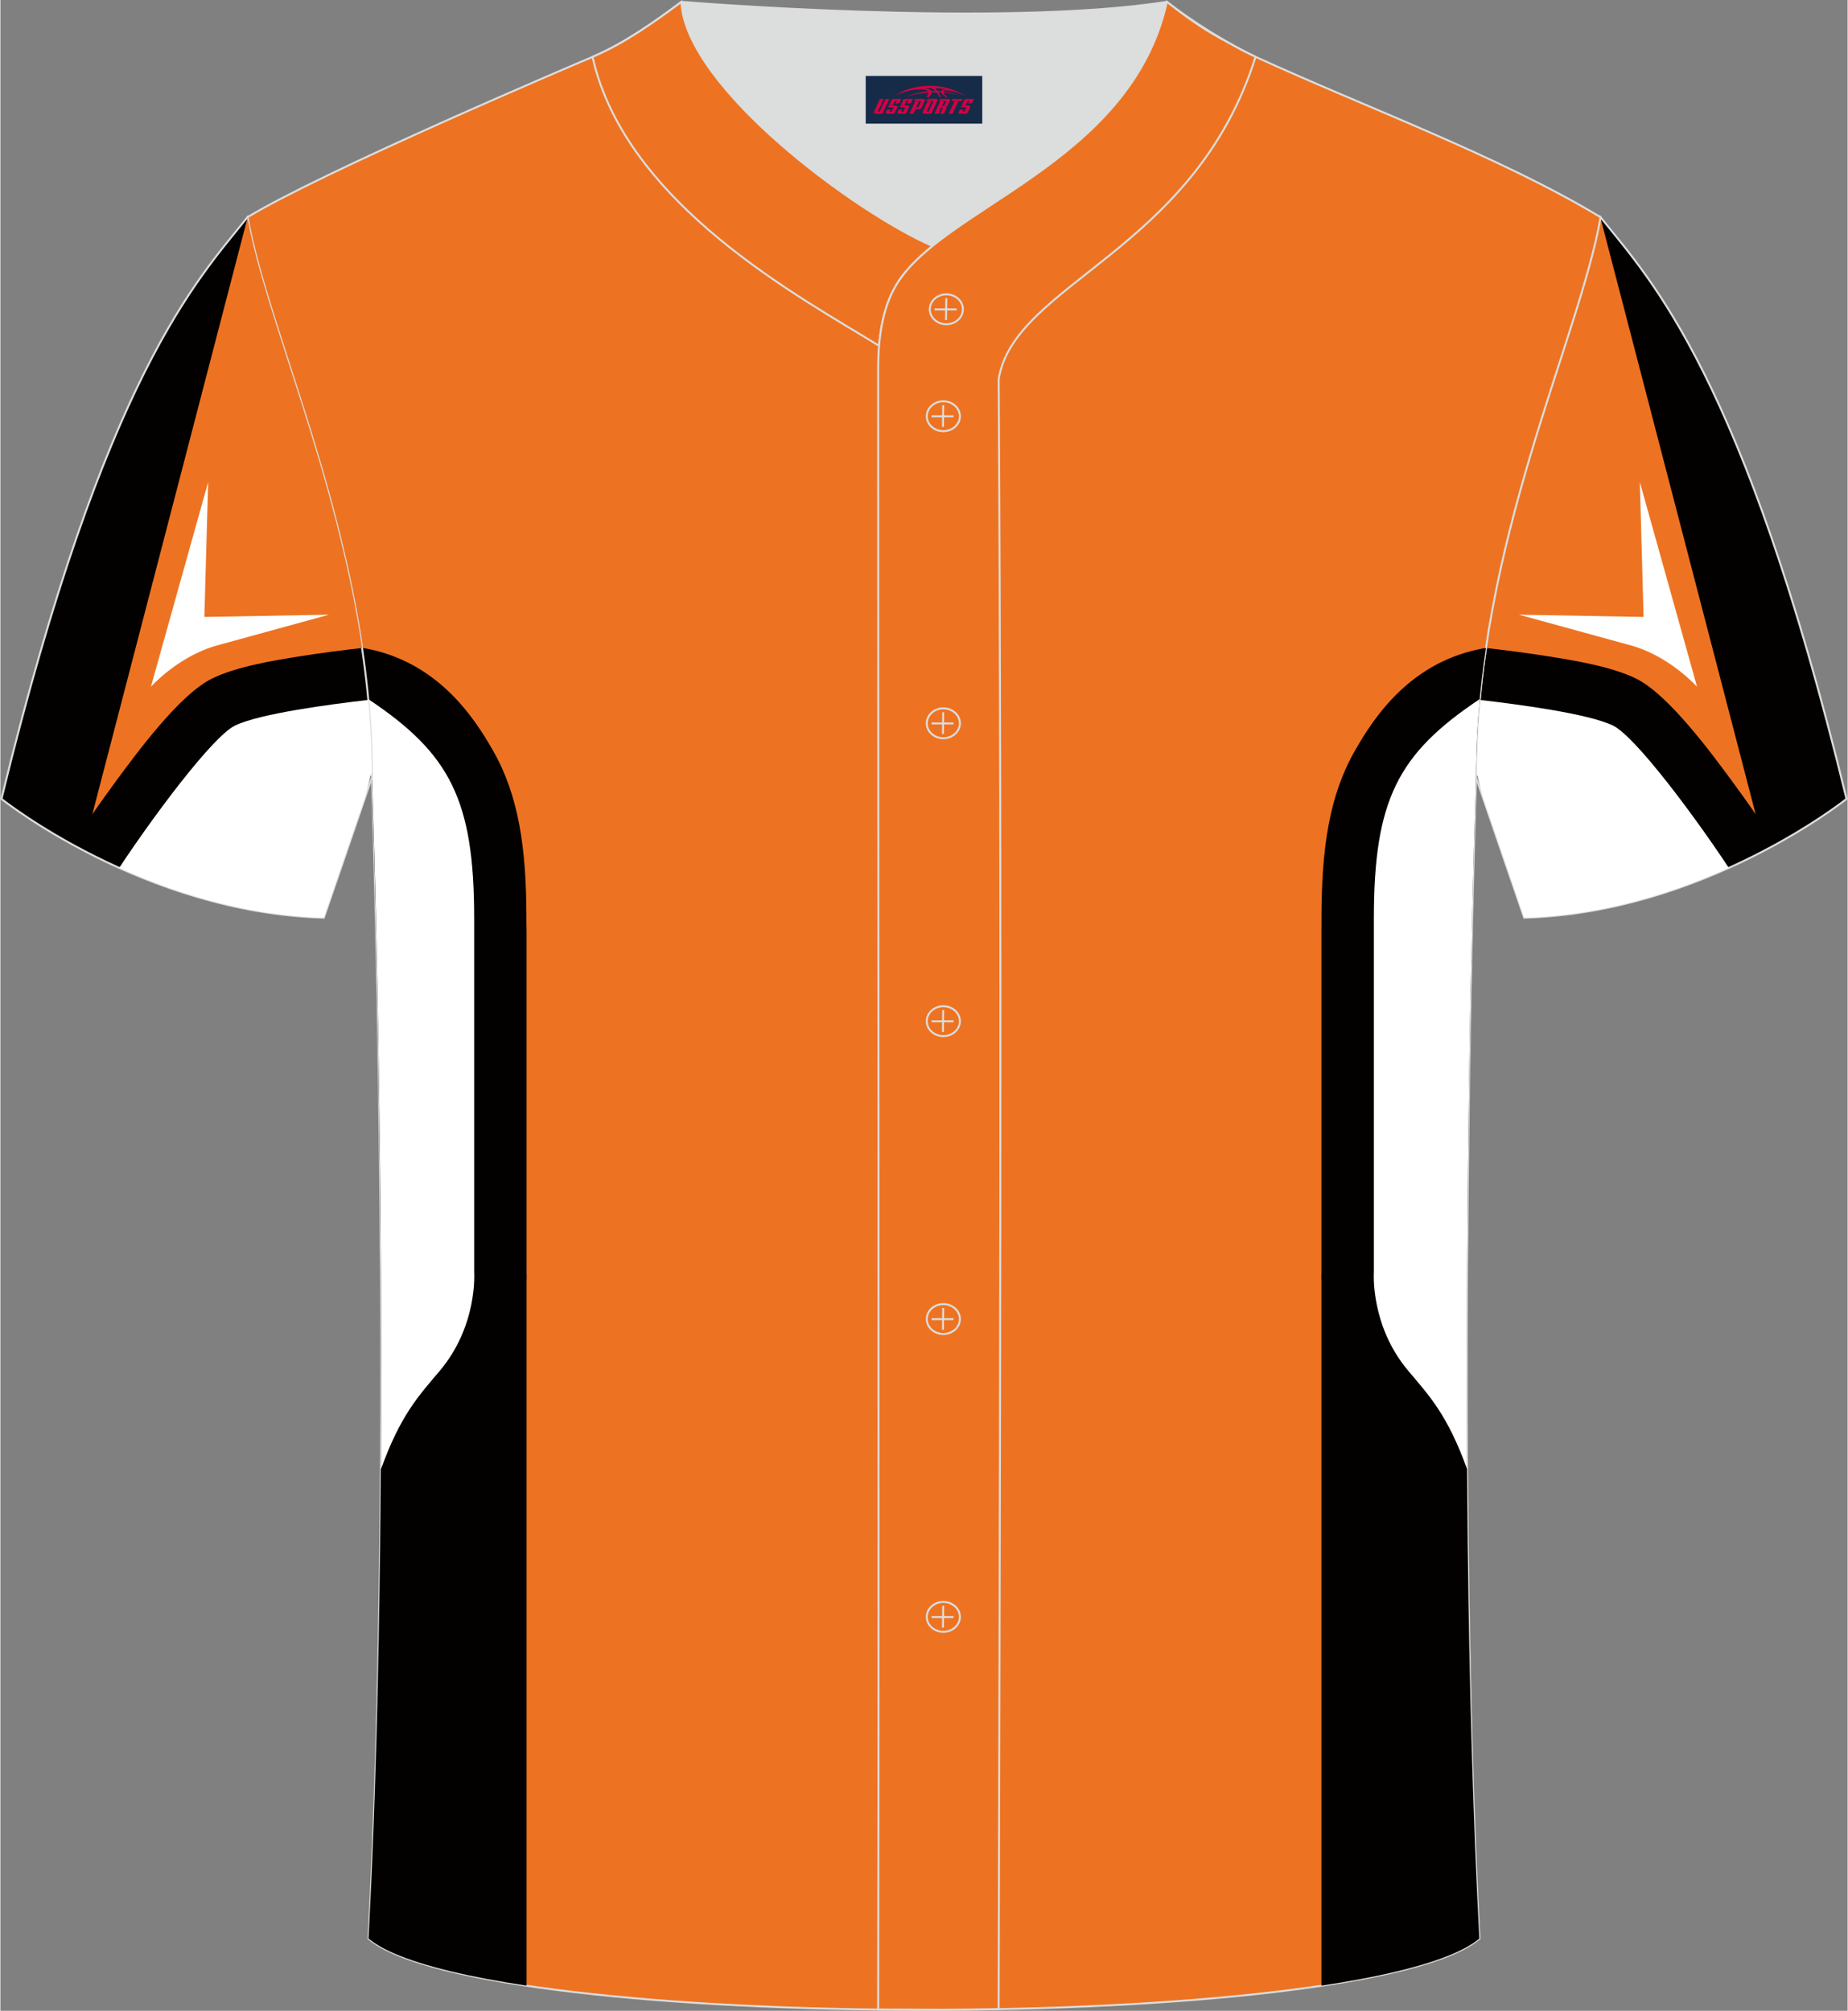
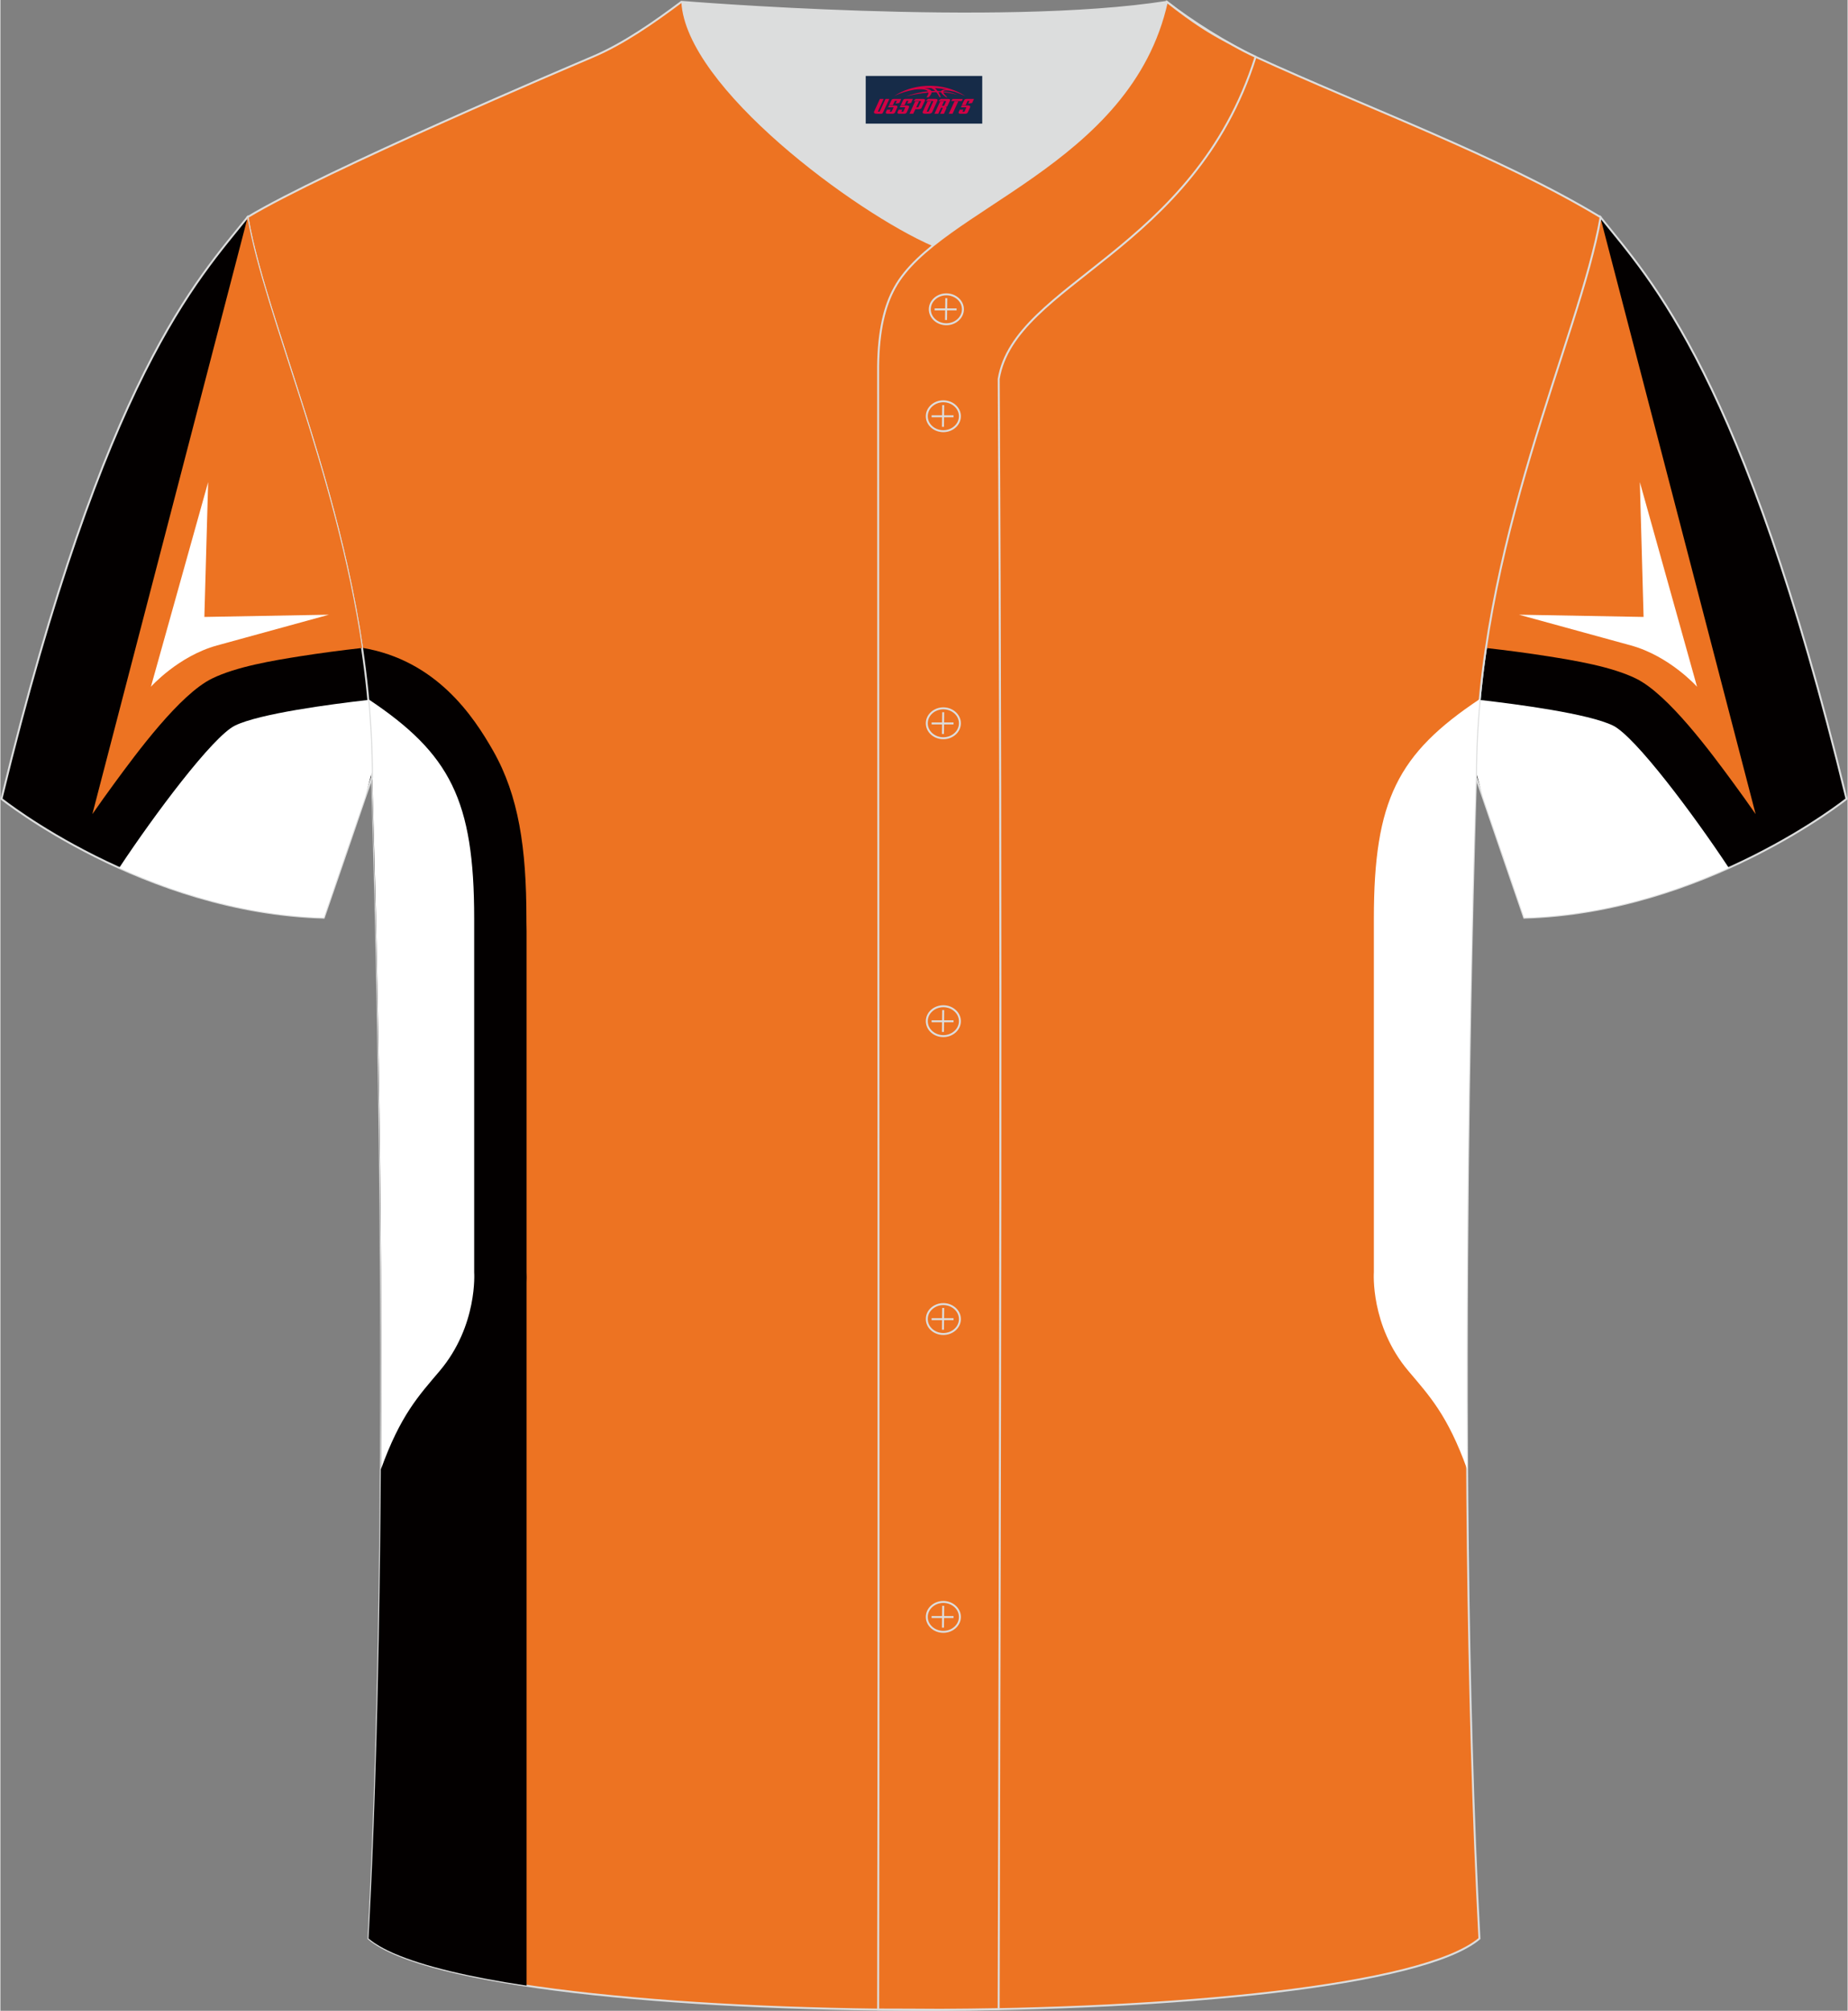
<svg xmlns="http://www.w3.org/2000/svg" version="1.1" id="_x37C_" x="0px" y="0px" width="380.86px" height="414.34px" viewBox="0 0 380.45 414.07" enable-background="new 0 0 380.45 414.07" xml:space="preserve">
  <rect x="0" y="0" width="380.45" height="414.07" fill="#808080" stroke="none" />
  <g>
    <path fill-rule="evenodd" clip-rule="evenodd" fill="#030000" stroke="#DCDDDD" stroke-width="0.401" stroke-miterlimit="22.926" d="   M329.57,44.74c10.27,12.84,29.43,32.51,50.66,119.77c0,0-29.26,23.43-66.39,24.46c0,0-7.18-20.87-9.92-28.92   C303.92,112.14,325.28,69.56,329.57,44.74z" />
    <g>
      <path fill-rule="evenodd" clip-rule="evenodd" fill="#ED7322" d="M329.55,44.85l31.96,122.8c-1.51-2.18-3.06-4.34-4.63-6.48    c-4.44-6.04-13.35-18.18-20.01-21.44c-5.01-2.46-12.58-3.71-18.13-4.59c-4.25-0.67-8.52-1.23-12.79-1.71    C311.4,96.68,326.04,64.96,329.55,44.85z" />
      <path fill-rule="evenodd" clip-rule="evenodd" fill="#FFFFFF" d="M304.67,144.13c7.75,0.88,22.43,2.82,27.46,5.28    c4.58,2.24,16.64,18.39,23.85,29.3c-7.47,3.37-16.33,6.54-26.09,8.45l-0.1,0.02c-0.44,0.08-0.87,0.17-1.31,0.25    c-0.11,0.02-0.23,0.04-0.34,0.06c-0.44,0.08-0.89,0.16-1.33,0.23c-0.21,0.03-0.42,0.07-0.63,0.1c-0.31,0.05-0.61,0.1-0.92,0.14    c-0.26,0.04-0.52,0.08-0.78,0.11c-0.26,0.04-0.51,0.07-0.77,0.11c-0.35,0.05-0.7,0.09-1.05,0.13c-0.17,0.02-0.34,0.04-0.52,0.06    c-0.38,0.04-0.77,0.09-1.16,0.13c-0.14,0.02-0.28,0.03-0.43,0.04c-0.46,0.05-0.92,0.09-1.38,0.13c-0.12,0.01-0.24,0.02-0.35,0.03    c-0.46,0.04-0.92,0.07-1.38,0.1c-0.1,0.01-0.19,0.01-0.29,0.02c-0.48,0.03-0.96,0.06-1.44,0.08c-0.07,0-0.14,0.01-0.21,0.01    c-0.55,0.03-1.1,0.05-1.65,0.06h0c0,0-0.77-2.25-1.91-5.55l-0.07-0.22l-0.09-0.26l-0.05-0.15l-0.12-0.34l-0.03-0.09    c-1.82-5.31-4.38-12.75-6.24-18.21l-1.39-5.14c0.01-2.11,0.07-4.21,0.16-6.3c0.02-0.38,0.03-0.77,0.05-1.15    c0.01-0.24,0.03-0.49,0.04-0.73c0.03-0.61,0.07-1.21,0.11-1.82l0.01-0.15C304.4,147.27,304.53,145.7,304.67,144.13z" />
      <path fill-rule="evenodd" clip-rule="evenodd" fill="#FFFFFF" d="M337.66,99.27l11.78,42.15c0,0-5.61-6.3-13.62-8.51l-23.05-6.33    l25.66,0.46L337.66,99.27z" />
    </g>
  </g>
  <path fill-rule="evenodd" clip-rule="evenodd" fill="#ED7322" stroke="#DCDDDD" stroke-width="0.401" stroke-miterlimit="22.926" d="  M75.83,399.2c5.39-101.63,0.7-239.16,0.7-239.16c0-47.92-21.37-90.49-25.65-115.31c15.79-9.54,66.87-31.23,71.06-33.01  c6.39-2.7,12.78-7.19,18.32-11.34c0,0,65.56,5.42,99.99,0c4.97,3.88,12.56,8.67,18.26,11.32c22.48,10.32,50.35,20.52,71.07,33.03  c-4.3,24.82-25.66,67.4-25.66,115.31c0,0-4.69,137.52,0.7,239.16C281.42,418.76,99.04,418.76,75.83,399.2z" />
  <g>
    <path fill-rule="evenodd" clip-rule="evenodd" fill="#030000" d="M108.37,191.79v70.16c0.03,0.71,0.03,1.44,0,2.18v144.75   c-11.58-1.74-21.01-3.93-27.15-6.58c-0.16-0.07-0.33-0.14-0.49-0.21c-0.37-0.17-0.73-0.34-1.08-0.51c-0.27-0.13-0.53-0.27-0.78-0.4   c-0.25-0.13-0.49-0.26-0.72-0.4c-0.3-0.17-0.59-0.35-0.87-0.53c-0.15-0.1-0.29-0.19-0.43-0.29c-0.32-0.22-0.6-0.44-0.88-0.66   c-0.05-0.04-0.1-0.08-0.15-0.12c0.01-0.12,0.01-0.24,0.02-0.37c0.07-1.35,0.14-2.71,0.21-4.07l0.03-0.7   c0.07-1.36,0.13-2.73,0.2-4.11l0.04-0.77c0.06-1.34,0.12-2.69,0.18-4.04l0.04-0.92c0.06-1.31,0.11-2.62,0.16-3.94l0.04-1.07   c0.05-1.27,0.1-2.54,0.15-3.82c0.02-0.4,0.03-0.8,0.04-1.21c0.04-1.22,0.09-2.45,0.13-3.68c0.02-0.47,0.03-0.95,0.05-1.42   c0.04-1.16,0.08-2.33,0.11-3.49c0.02-0.55,0.03-1.1,0.05-1.65c0.03-1.08,0.07-2.16,0.1-3.24c0.02-0.66,0.04-1.31,0.06-1.97   c0.03-1,0.06-2,0.08-3c0.02-0.76,0.04-1.52,0.06-2.28c0.02-0.88,0.04-1.76,0.07-2.64c0.02-0.87,0.04-1.74,0.06-2.62   c0.02-0.76,0.04-1.52,0.05-2.28c0.02-1,0.04-1.99,0.06-2.99c0.01-0.64,0.03-1.27,0.04-1.91c0.02-1.11,0.04-2.22,0.07-3.32   c0.01-0.57,0.02-1.13,0.03-1.7c1.59-87.47-1.43-175.96-1.43-175.96c0-9.1-0.77-18-2.05-26.62l0,0   c15.31,2.54,22.96,14.09,27.03,21.24c5.25,9.24,6.84,20.03,6.84,34.48v0.63C108.36,190.44,108.37,191.11,108.37,191.79z" />
    <path fill-rule="evenodd" clip-rule="evenodd" fill="#FFFFFF" d="M75.76,143.96c16.88,11.24,21.82,20.8,21.82,45.18   c0,8.96,0,72.84,0,72.84s0.79,10.98-7.1,20.32c-4.34,5.13-8.08,9.09-12.11,20.27c0.23-37.6-0.22-73.21-0.74-99.43l0-0.08   c-0.02-0.81-0.03-1.61-0.05-2.4l0-0.01c-0.03-1.36-0.06-2.69-0.08-4l-0.02-0.92l-0.03-1.48c-0.01-0.57-0.02-1.13-0.04-1.69   l-0.02-0.92c-0.02-0.88-0.04-1.75-0.06-2.6l-0.01-0.64c-0.02-0.81-0.04-1.61-0.06-2.39l0-0.17c-0.38-16.13-0.71-25.82-0.71-25.82   c0-5.14-0.24-10.22-0.69-15.22C75.82,144.52,75.79,144.24,75.76,143.96z" />
-     <path fill-rule="evenodd" clip-rule="evenodd" fill="#030000" d="M272.08,191.79v70.16c-0.03,0.71-0.03,1.44,0,2.18v144.75   c10.36-1.55,19-3.47,25.1-5.76c0.2-0.08,0.4-0.15,0.59-0.23c0.4-0.16,0.79-0.31,1.17-0.47c0.33-0.14,0.65-0.28,0.96-0.42   c0.25-0.12,0.5-0.23,0.74-0.35c0.38-0.19,0.74-0.37,1.09-0.56c0.14-0.07,0.27-0.15,0.4-0.22c0.41-0.23,0.79-0.47,1.15-0.7   c0.07-0.04,0.13-0.09,0.2-0.13c0.39-0.27,0.76-0.54,1.09-0.82l0.03-0.02c-5.39-101.64-0.7-239.16-0.7-239.16   c0-9.09,0.77-18,2.05-26.62c-15.31,2.55-22.95,14.09-27.02,21.24c-5.25,9.24-6.84,20.03-6.84,34.48v0.63   C272.09,190.44,272.08,191.11,272.08,191.79z" />
    <path fill-rule="evenodd" clip-rule="evenodd" fill="#FFFFFF" d="M304.68,143.96c-16.88,11.24-21.8,20.8-21.8,45.18   c0,8.96,0,72.84,0,72.84s-0.79,10.98,7.1,20.32c4.33,5.13,8.08,9.08,12.1,20.24c-0.47-75.22,1.83-142.51,1.83-142.51   C303.91,154.6,304.18,149.24,304.68,143.96z" />
  </g>
  <g>
    <path fill-rule="evenodd" clip-rule="evenodd" fill="#030000" stroke="#DCDDDD" stroke-width="0.401" stroke-miterlimit="22.926" d="   M50.88,44.74C40.61,57.58,21.45,77.25,0.22,164.51c0,0,29.26,23.43,66.39,24.46c0,0,7.19-20.87,9.92-28.92   C76.53,112.14,55.17,69.56,50.88,44.74z" />
    <g>
      <path fill-rule="evenodd" clip-rule="evenodd" fill="#ED7322" d="M50.9,44.85l-31.96,122.8c1.51-2.18,3.06-4.34,4.63-6.48    c4.44-6.04,13.35-18.18,20.01-21.44c5.01-2.46,12.58-3.71,18.13-4.59c4.25-0.67,8.52-1.23,12.79-1.71    C69.05,96.68,54.41,64.96,50.9,44.85z" />
      <path fill-rule="evenodd" clip-rule="evenodd" fill="#FFFFFF" d="M75.78,144.13c-7.75,0.88-22.43,2.82-27.46,5.28    c-4.58,2.24-16.64,18.39-23.85,29.3c7.47,3.37,16.33,6.54,26.09,8.45l0.1,0.02c0.44,0.08,0.87,0.17,1.31,0.25    c0.11,0.02,0.23,0.04,0.34,0.06c0.44,0.08,0.89,0.16,1.33,0.23c0.21,0.03,0.42,0.07,0.63,0.1c0.31,0.05,0.61,0.1,0.92,0.14    c0.26,0.04,0.52,0.08,0.78,0.11c0.26,0.04,0.51,0.07,0.77,0.11c0.35,0.05,0.7,0.09,1.05,0.13c0.17,0.02,0.34,0.04,0.52,0.06    c0.38,0.04,0.77,0.09,1.16,0.13c0.14,0.02,0.28,0.03,0.43,0.04c0.46,0.05,0.92,0.09,1.38,0.13c0.12,0.01,0.24,0.02,0.35,0.03    c0.46,0.04,0.92,0.07,1.38,0.1c0.1,0.01,0.19,0.01,0.29,0.02c0.48,0.03,0.96,0.06,1.44,0.08c0.07,0,0.14,0.01,0.21,0.01    c0.55,0.03,1.1,0.05,1.65,0.06h0c0,0,0.77-2.25,1.91-5.55l0.07-0.22l0.09-0.26l0.05-0.15l0.12-0.34l0.03-0.09    c1.82-5.31,4.38-12.75,6.24-18.21l1.39-5.14c-0.01-2.11-0.07-4.21-0.16-6.3c-0.02-0.38-0.03-0.77-0.05-1.15    c-0.01-0.24-0.03-0.49-0.04-0.73c-0.03-0.61-0.07-1.21-0.11-1.82l-0.01-0.15C76.05,147.27,75.92,145.7,75.78,144.13z" />
      <path fill-rule="evenodd" clip-rule="evenodd" fill="#FFFFFF" d="M42.79,99.27L31,141.42c0,0,5.61-6.3,13.62-8.51l23.05-6.33    l-25.66,0.46L42.79,99.27z" />
    </g>
  </g>
-   <path fill-rule="evenodd" clip-rule="evenodd" fill="#ED7322" stroke="#DCDDDD" stroke-width="0.401" stroke-miterlimit="22.926" d="  M122.02,11.69l-0.06,0.03c6.83,30.51,43.24,49.73,59.01,59.49c0.43-5.17,1.57-9,3.21-11.94c1.67-3.07,4.41-5.86,7.8-8.61  c-15.79-6.85-50.85-32.64-51.73-50.27C134.73,4.53,128.39,8.99,122.02,11.69z" />
  <path fill-rule="evenodd" clip-rule="evenodd" fill="#ED7322" stroke="#DCDDDD" stroke-width="0.401" stroke-miterlimit="22.926" d="  M253.23,8.96c-4.31-2.28-7.37-4.19-12.99-8.58c-7.51,33.73-47.06,42.4-56.06,58.88c-2.05,3.7-3.32,8.77-3.4,16.13  c0,112.84,0.19,225.57,0,338.41h0.09c4.28,0,8.5,0.03,12.71,0.05c4.02-0.02,8.04-0.06,12.02-0.14  c0.26-111.82,0.66-223.88,0.01-335.68c3.29-19.82,40.23-26.17,52.91-66.33l-0.02-0.01C256.87,10.95,255.07,10.01,253.23,8.96z" />
  <path fill-rule="evenodd" clip-rule="evenodd" fill="#DCDDDD" d="M191.99,50.66c14.81-11.97,42.14-22.83,48.25-50.27  c-34.43,5.42-99.99,0-99.99,0C141.14,18.02,176.2,43.82,191.99,50.66z" />
  <path fill-rule="evenodd" clip-rule="evenodd" fill="none" stroke="#DCDDDD" stroke-width="0.401" stroke-miterlimit="22.926" d="  M194.83,66.77c1.87,0,3.41-1.38,3.41-3.08c0-1.7-1.54-3.08-3.41-3.08c-1.87,0-3.41,1.38-3.41,3.08  C191.42,65.4,192.96,66.77,194.83,66.77z" />
  <line fill-rule="evenodd" clip-rule="evenodd" fill="none" stroke="#DCDDDD" stroke-width="0.401" stroke-miterlimit="22.926" x1="194.82" y1="61.4" x2="194.76" y2="65.89" />
  <line fill-rule="evenodd" clip-rule="evenodd" fill="none" stroke="#DCDDDD" stroke-width="0.401" stroke-miterlimit="22.926" x1="192.41" y1="63.71" x2="196.94" y2="63.71" />
  <path fill-rule="evenodd" clip-rule="evenodd" fill="none" stroke="#DCDDDD" stroke-width="0.401" stroke-miterlimit="22.926" d="  M194.21,88.79c1.87,0,3.41-1.38,3.41-3.08c0-1.69-1.54-3.08-3.41-3.08c-1.87,0-3.41,1.38-3.41,3.08  C190.79,87.41,192.32,88.79,194.21,88.79z" />
  <line fill-rule="evenodd" clip-rule="evenodd" fill="none" stroke="#DCDDDD" stroke-width="0.401" stroke-miterlimit="22.926" x1="194.18" y1="83.42" x2="194.13" y2="87.9" />
  <line fill-rule="evenodd" clip-rule="evenodd" fill="none" stroke="#DCDDDD" stroke-width="0.401" stroke-miterlimit="22.926" x1="191.79" y1="85.72" x2="196.31" y2="85.72" />
  <path fill-rule="evenodd" clip-rule="evenodd" fill="none" stroke="#DCDDDD" stroke-width="0.401" stroke-miterlimit="22.926" d="  M194.21,152.02c1.87,0,3.41-1.38,3.41-3.08c0-1.69-1.54-3.08-3.41-3.08c-1.87,0-3.41,1.38-3.41,3.08  C190.79,150.64,192.32,152.02,194.21,152.02z" />
  <line fill-rule="evenodd" clip-rule="evenodd" fill="none" stroke="#DCDDDD" stroke-width="0.401" stroke-miterlimit="22.926" x1="194.18" y1="146.66" x2="194.13" y2="151.14" />
  <line fill-rule="evenodd" clip-rule="evenodd" fill="none" stroke="#DCDDDD" stroke-width="0.401" stroke-miterlimit="22.926" x1="191.79" y1="148.97" x2="196.31" y2="148.97" />
  <path fill-rule="evenodd" clip-rule="evenodd" fill="none" stroke="#DCDDDD" stroke-width="0.401" stroke-miterlimit="22.926" d="  M194.21,213.36c1.87,0,3.41-1.38,3.41-3.08c0-1.69-1.54-3.08-3.41-3.08c-1.87,0-3.41,1.38-3.41,3.08  C190.8,211.98,192.32,213.36,194.21,213.36z" />
  <line fill-rule="evenodd" clip-rule="evenodd" fill="none" stroke="#DCDDDD" stroke-width="0.401" stroke-miterlimit="22.926" x1="194.18" y1="208" x2="194.13" y2="212.49" />
  <line fill-rule="evenodd" clip-rule="evenodd" fill="none" stroke="#DCDDDD" stroke-width="0.401" stroke-miterlimit="22.926" x1="191.79" y1="210.3" x2="196.31" y2="210.3" />
  <path fill-rule="evenodd" clip-rule="evenodd" fill="none" stroke="#DCDDDD" stroke-width="0.401" stroke-miterlimit="22.926" d="  M194.21,274.7c1.87,0,3.41-1.37,3.41-3.08c0-1.69-1.54-3.08-3.41-3.08c-1.87,0-3.41,1.37-3.41,3.08  C190.79,273.31,192.32,274.7,194.21,274.7z" />
  <line fill-rule="evenodd" clip-rule="evenodd" fill="none" stroke="#DCDDDD" stroke-width="0.401" stroke-miterlimit="22.926" x1="194.18" y1="269.34" x2="194.13" y2="273.82" />
  <line fill-rule="evenodd" clip-rule="evenodd" fill="none" stroke="#DCDDDD" stroke-width="0.401" stroke-miterlimit="22.926" x1="191.79" y1="271.64" x2="196.31" y2="271.64" />
  <path fill-rule="evenodd" clip-rule="evenodd" fill="none" stroke="#DCDDDD" stroke-width="0.401" stroke-miterlimit="22.926" d="  M194.21,336.03c1.87,0,3.41-1.38,3.41-3.08c0-1.69-1.54-3.08-3.41-3.08c-1.87,0-3.41,1.38-3.41,3.08  C190.79,334.65,192.32,336.03,194.21,336.03z" />
  <line fill-rule="evenodd" clip-rule="evenodd" fill="none" stroke="#DCDDDD" stroke-width="0.401" stroke-miterlimit="22.926" x1="194.18" y1="330.67" x2="194.13" y2="335.16" />
  <line fill-rule="evenodd" clip-rule="evenodd" fill="none" stroke="#DCDDDD" stroke-width="0.401" stroke-miterlimit="22.926" x1="191.79" y1="332.98" x2="196.31" y2="332.98" />
  <g id="tag_logo">
    <rect y="15.64" fill="#162B48" width="24" height="9.818" x="178.22" />
    <g>
      <path fill="#D30044" d="M194.18,18.83l0.005-0.011c0.131-0.311,1.085-0.262,2.351,0.071c0.715,0.24,1.44,0.54,2.193,0.9    c-0.218-0.147-0.447-0.289-0.682-0.42l0.011,0.005l-0.011-0.005c-1.478-0.845-3.218-1.418-5.1-1.62    c-1.282-0.115-1.658-0.082-2.411-0.055c-2.449,0.142-4.68,0.905-6.458,2.095c1.26-0.638,2.722-1.075,4.195-1.336    c1.467-0.18,2.476-0.033,2.771,0.344c-1.691,0.175-3.469,0.633-4.555,1.075c1.156-0.338,2.967-0.665,4.647-0.813    c0.016,0.251-0.115,0.567-0.415,0.96h0.475c0.376-0.382,0.584-0.725,0.595-1.004c0.333-0.022,0.66-0.033,0.971-0.033    C193.01,19.27,193.22,19.62,193.42,20.01h0.262c-0.125-0.344-0.295-0.687-0.518-1.036c0.207,0,0.393,0.005,0.567,0.011    c0.104,0.267,0.496,0.66,1.058,1.025h0.245c-0.442-0.365-0.753-0.753-0.835-1.004c1.047,0.065,1.696,0.224,2.885,0.513    C196,19.09,195.26,18.92,194.18,18.83z M191.74,18.74c-0.164-0.295-0.655-0.485-1.402-0.551    c0.464-0.033,0.922-0.055,1.364-0.055c0.311,0.147,0.589,0.344,0.84,0.589C192.28,18.72,192.01,18.73,191.74,18.74z M193.72,18.79c-0.224-0.016-0.458-0.027-0.715-0.044c-0.147-0.202-0.311-0.398-0.502-0.6c0.082,0,0.164,0.005,0.24,0.011    c0.72,0.033,1.429,0.125,2.138,0.273C194.21,18.39,193.83,18.55,193.72,18.79z" />
      <path fill="#D30044" d="M181.14,20.37L179.97,22.92C179.79,23.29,180.06,23.43,180.54,23.43l0.873,0.005    c0.115,0,0.251-0.049,0.327-0.175l1.342-2.891H182.3L181.08,23H180.91c-0.147,0-0.185-0.033-0.147-0.125l1.156-2.504H181.14L181.14,20.37z M183,21.72h1.271c0.36,0,0.584,0.125,0.442,0.425L184.24,23.18C184.14,23.4,183.87,23.43,183.64,23.43H182.72c-0.267,0-0.442-0.136-0.349-0.333l0.235-0.513h0.742L183.17,22.96C183.15,23.01,183.19,23.02,183.25,23.02h0.18    c0.082,0,0.125-0.016,0.147-0.071l0.376-0.813c0.011-0.022,0.011-0.044-0.055-0.044H182.83L183,21.72L183,21.72z M183.82,21.65h-0.78l0.475-1.025c0.098-0.218,0.338-0.256,0.578-0.256H185.54L185.15,21.21L184.37,21.33l0.262-0.562H184.34c-0.082,0-0.12,0.016-0.147,0.071L183.82,21.65L183.82,21.65z M185.41,21.72L185.24,22.09h1.069c0.06,0,0.06,0.016,0.049,0.044    L185.98,22.95C185.96,23,185.92,23.02,185.84,23.02H185.66c-0.055,0-0.104-0.011-0.082-0.06l0.175-0.376H185.01L184.78,23.1C184.68,23.29,184.86,23.43,185.13,23.43h0.916c0.24,0,0.502-0.033,0.605-0.251l0.475-1.031c0.142-0.3-0.082-0.425-0.442-0.425H185.41L185.41,21.72z M186.22,21.65l0.371-0.818c0.022-0.055,0.06-0.071,0.147-0.071h0.295L186.77,21.32l0.791-0.115l0.387-0.845H186.5c-0.24,0-0.48,0.038-0.578,0.256L185.45,21.65L186.22,21.65L186.22,21.65z M188.62,22.11h0.278c0.087,0,0.153-0.022,0.202-0.115    l0.496-1.075c0.033-0.076-0.011-0.12-0.125-0.12H188.07l0.431-0.431h1.522c0.355,0,0.485,0.153,0.393,0.355l-0.676,1.445    c-0.06,0.125-0.175,0.333-0.644,0.327l-0.649-0.005L188.01,23.43H187.23l1.178-2.558h0.785L188.62,22.11L188.62,22.11z     M191.21,22.92c-0.022,0.049-0.06,0.076-0.142,0.076h-0.191c-0.082,0-0.109-0.027-0.082-0.076l0.944-2.051h-0.785l-0.987,2.138    c-0.125,0.273,0.115,0.415,0.453,0.415h0.72c0.327,0,0.649-0.071,0.769-0.322l1.085-2.384c0.093-0.202-0.06-0.355-0.415-0.355    h-1.533l-0.431,0.431h1.38c0.115,0,0.164,0.033,0.131,0.104L191.21,22.92L191.21,22.92z M193.93,21.79h0.278    c0.087,0,0.158-0.022,0.202-0.115l0.344-0.753c0.033-0.076-0.011-0.12-0.125-0.12h-1.402l0.425-0.431h1.527    c0.355,0,0.485,0.153,0.393,0.355l-0.529,1.124c-0.044,0.093-0.147,0.18-0.393,0.18c0.224,0.011,0.256,0.158,0.175,0.327    l-0.496,1.075h-0.785l0.54-1.167c0.022-0.055-0.005-0.087-0.104-0.087h-0.235L193.16,23.43h-0.785l1.178-2.558h0.785L193.93,21.79L193.93,21.79z M196.5,20.88L195.32,23.43h0.785l1.184-2.558H196.5L196.5,20.88z M198.01,20.81l0.202-0.431h-2.1l-0.295,0.431    H198.01L198.01,20.81z M197.99,21.72h1.271c0.36,0,0.584,0.125,0.442,0.425l-0.475,1.031c-0.104,0.218-0.371,0.251-0.605,0.251    h-0.916c-0.267,0-0.442-0.136-0.349-0.333l0.235-0.513h0.742L198.16,22.96c-0.022,0.049,0.022,0.06,0.082,0.06h0.18    c0.082,0,0.125-0.016,0.147-0.071l0.376-0.813c0.011-0.022,0.011-0.044-0.049-0.044h-1.069L197.99,21.72L197.99,21.72z     M198.8,21.65H198.02l0.475-1.025c0.098-0.218,0.338-0.256,0.578-0.256h1.451l-0.387,0.845l-0.791,0.115l0.262-0.562h-0.295    c-0.082,0-0.12,0.016-0.147,0.071L198.8,21.65z" />
    </g>
  </g>
</svg>